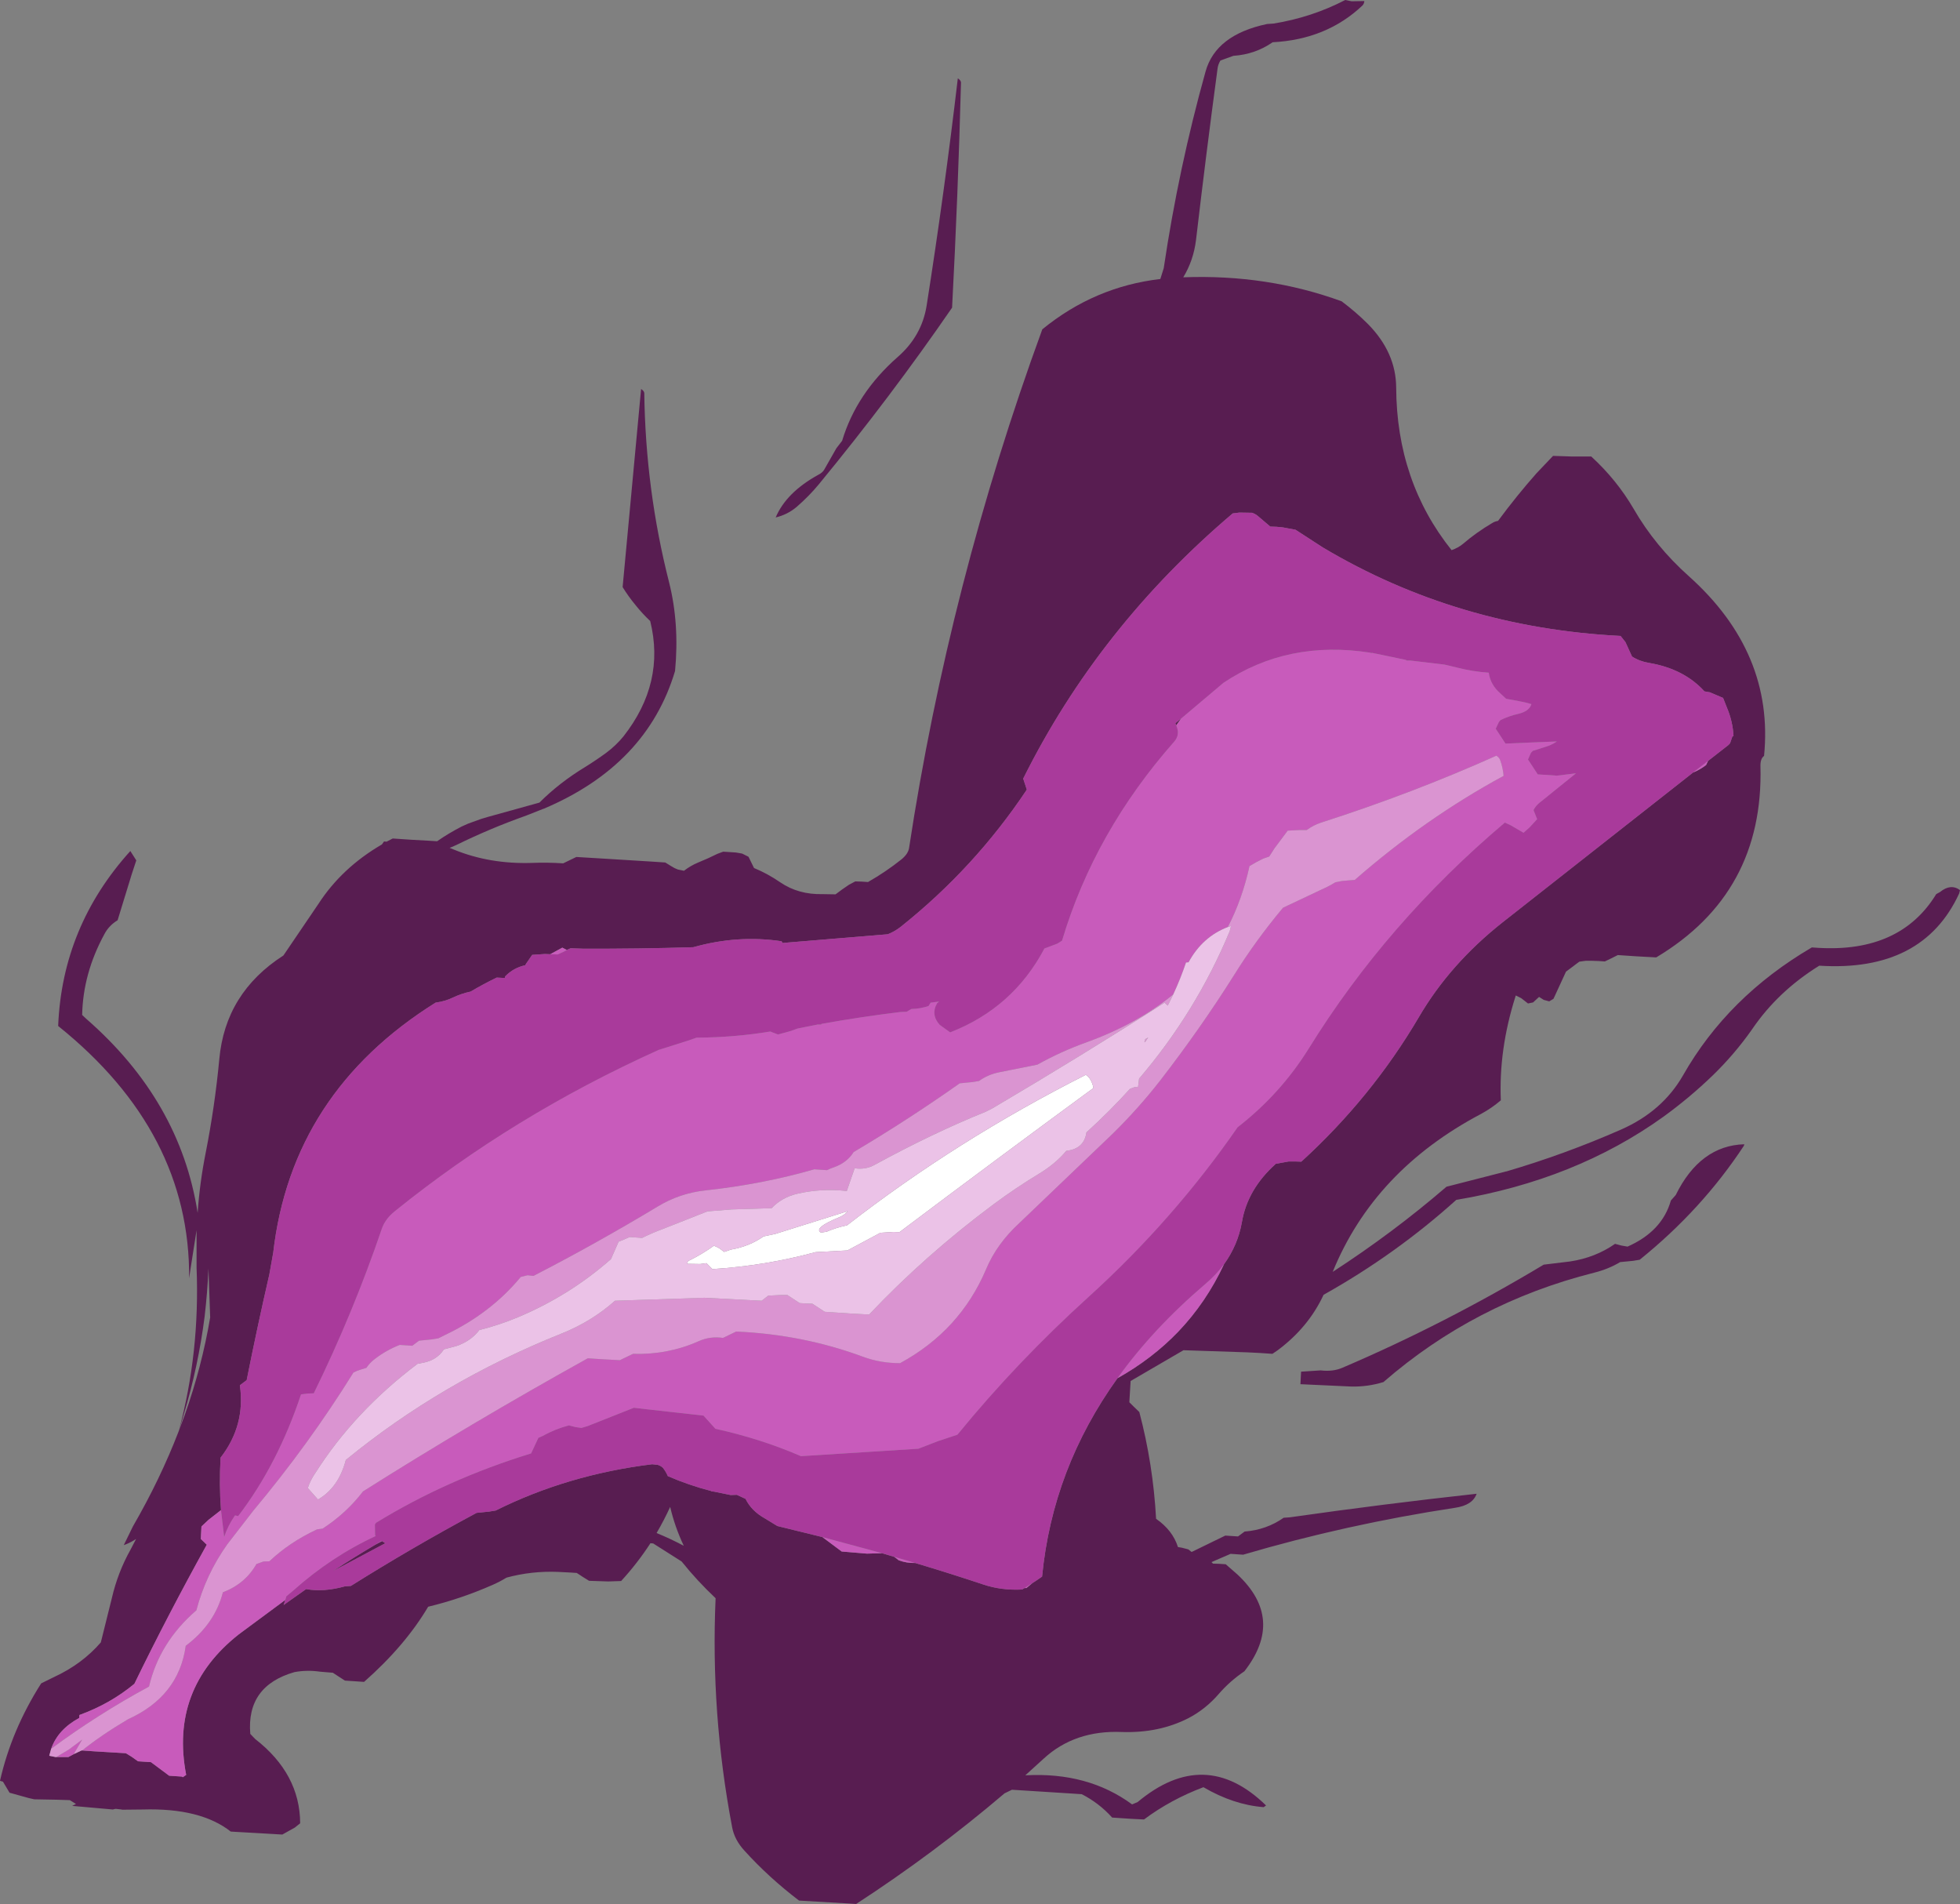
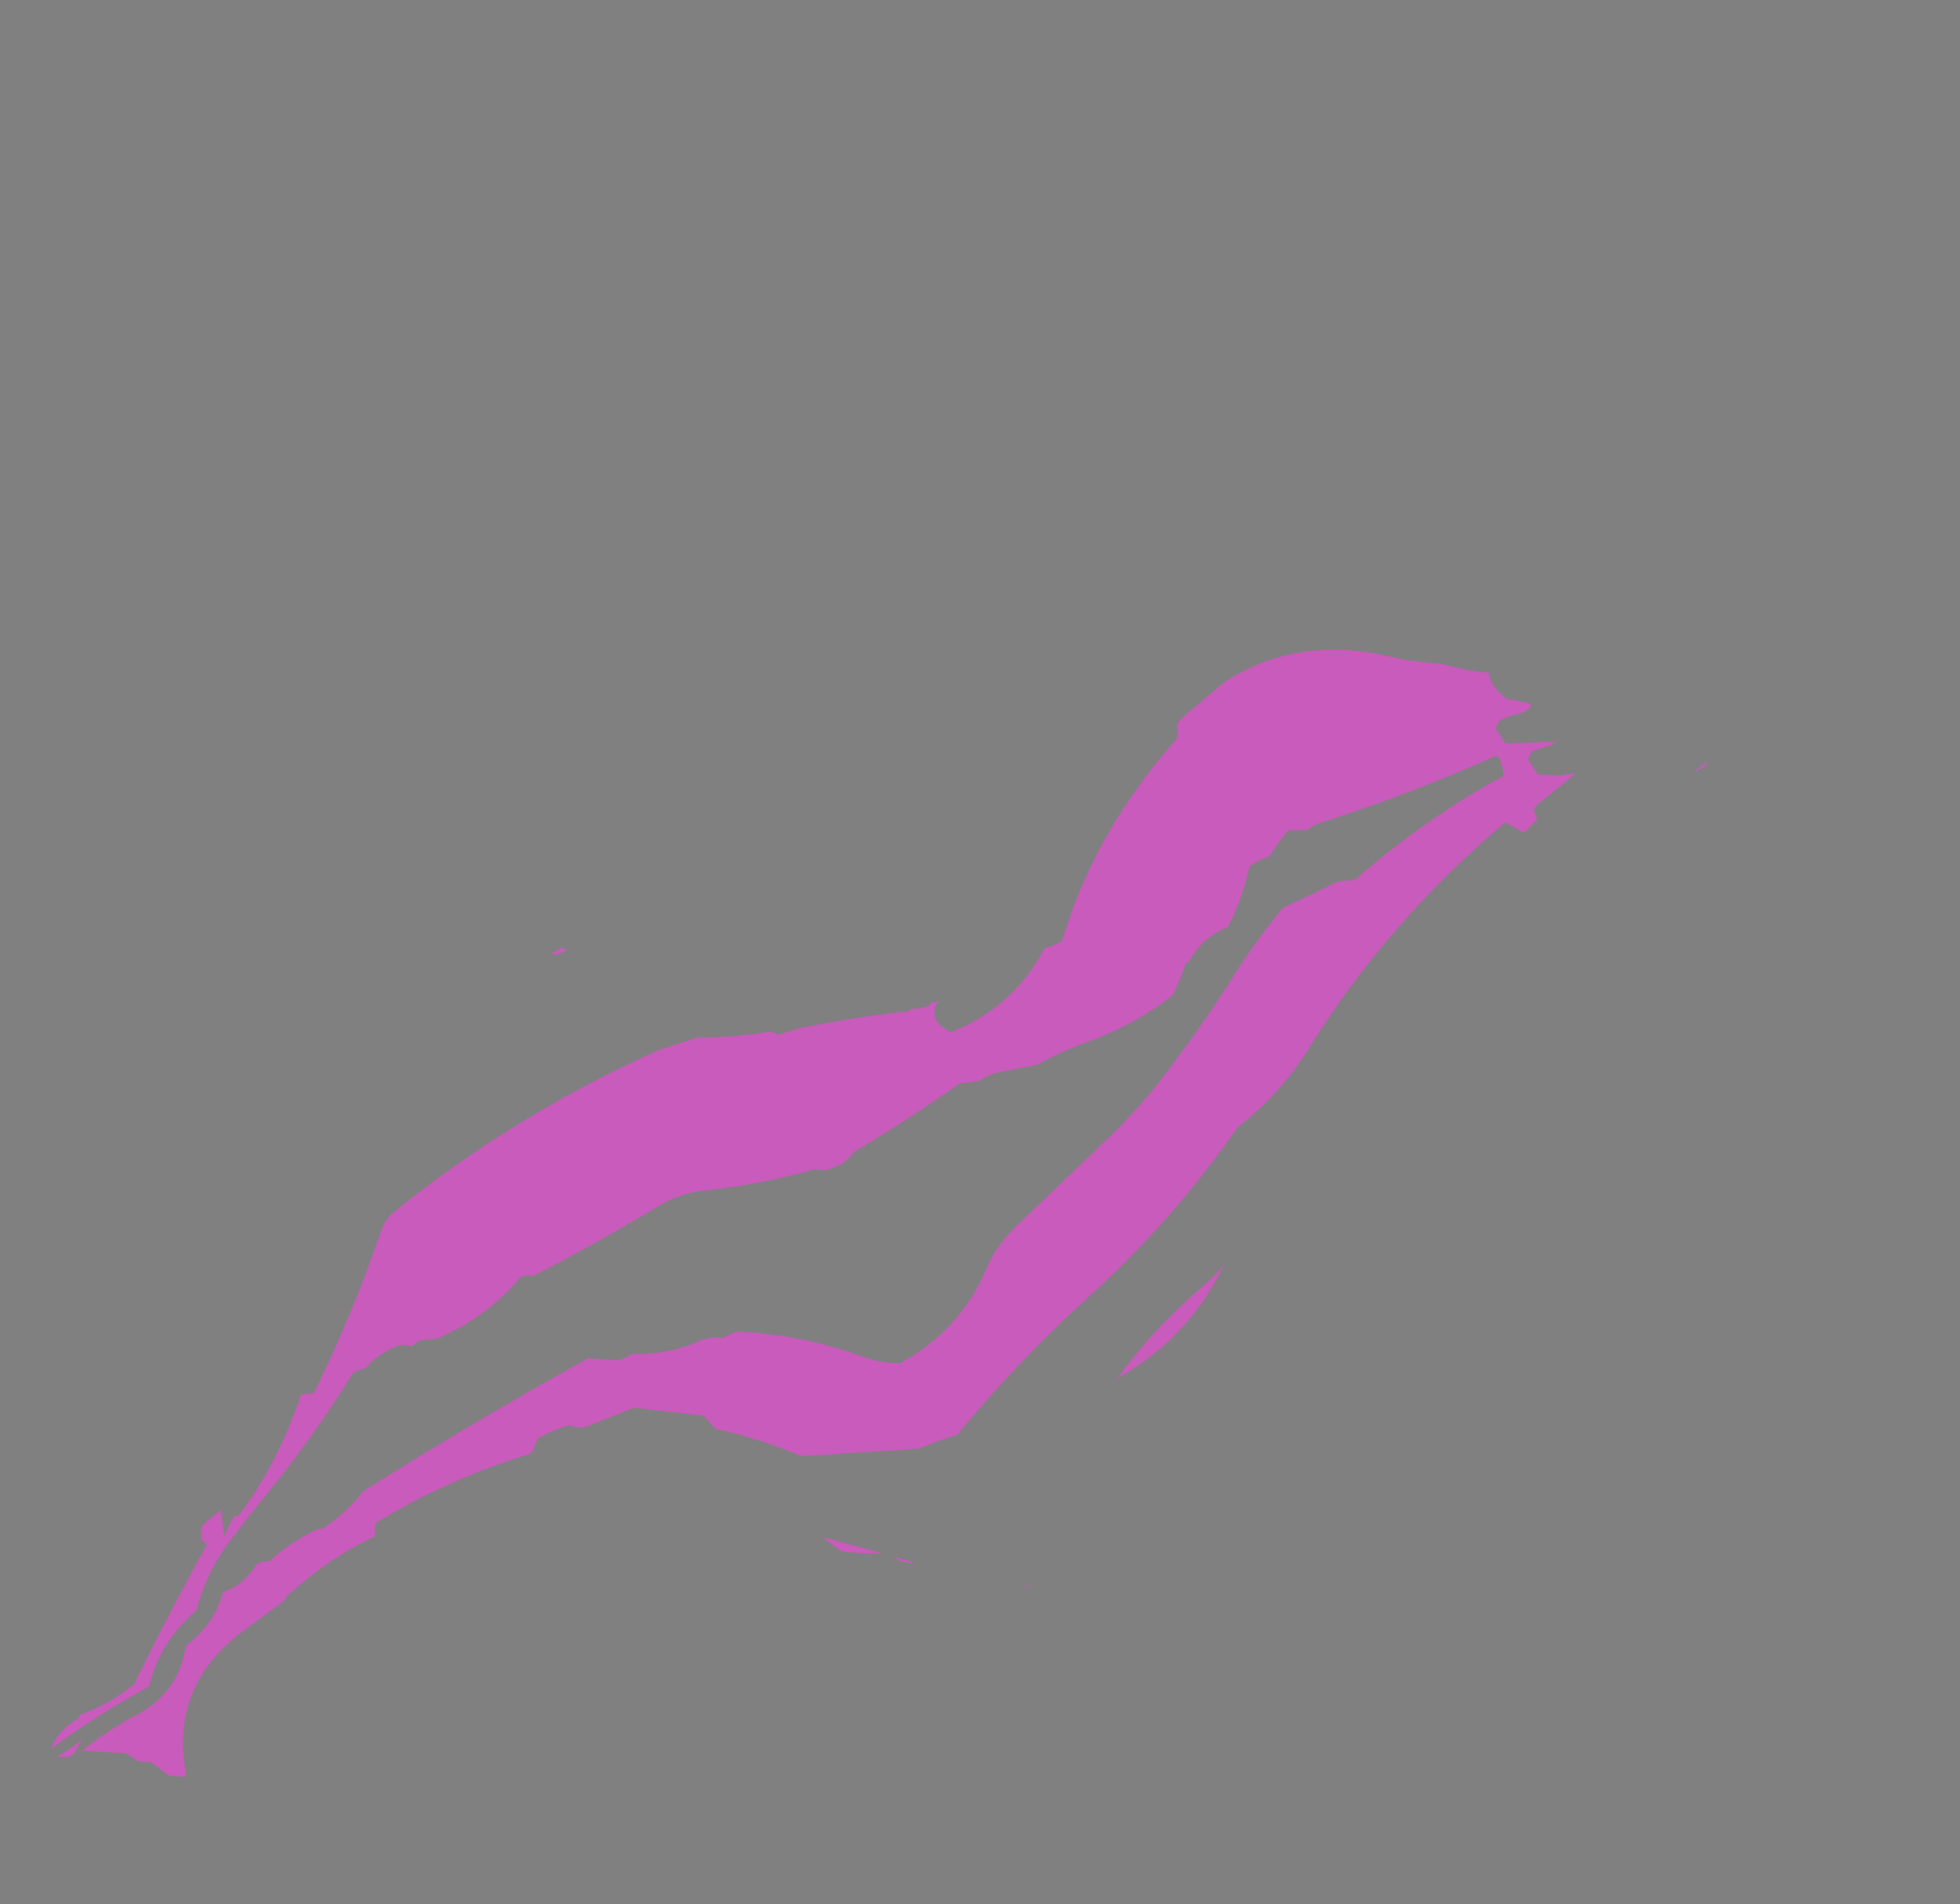
<svg xmlns="http://www.w3.org/2000/svg" height="448.35px" width="461.65px">
  <rect width="100%" height="100%" fill="#808080" stroke="none" />
  <g transform="matrix(1.0, 0.0, 0.0, 1.0, 268.65, 215.1)">
-     <path d="M31.1 -205.15 Q27.0 -202.3 21.85 -201.95 L18.8 -200.85 Q18.2 -199.85 18.1 -198.75 15.4 -178.65 13.05 -158.55 12.45 -153.75 10.05 -149.8 29.8 -150.55 47.35 -144.15 50.7 -141.65 53.55 -138.8 60.15 -132.1 60.2 -123.85 60.3 -101.75 73.25 -85.55 74.8 -86.1 75.9 -87.0 79.1 -89.75 82.85 -91.95 83.4 -92.3 84.2 -92.45 88.6 -98.4 93.25 -103.65 L97.15 -107.75 101.65 -107.6 104.65 -107.6 106.15 -107.6 Q112.15 -102.1 116.15 -95.25 121.2 -86.5 129.15 -79.4 149.25 -61.4 146.85 -37.1 145.95 -36.45 146.0 -34.65 146.8 -4.8 121.45 10.35 L116.9 10.1 113.9 9.9 112.4 9.8 110.9 10.55 109.35 11.3 107.85 11.2 106.35 11.15 104.85 11.15 103.35 11.35 102.6 11.9 101.75 12.55 100.2 13.7 97.25 20.1 96.25 20.7 94.95 20.35 93.85 19.65 93.8 19.7 92.45 20.95 91.25 21.2 89.65 19.95 88.45 19.35 88.35 19.35 88.25 19.7 Q84.35 32.05 84.85 44.0 82.7 45.85 80.2 47.2 55.0 60.5 45.25 84.4 59.45 75.2 72.05 64.35 L85.9 60.8 86.05 60.75 86.15 60.75 Q99.95 56.7 113.15 50.9 122.9 46.6 127.75 38.15 138.3 19.6 158.1 8.0 L159.6 8.1 Q178.95 9.25 187.4 -4.55 L188.3 -5.05 Q190.8 -7.1 193.0 -5.5 L192.8 -4.7 Q184.25 13.85 159.85 12.3 150.1 18.35 144.05 27.25 139.95 33.1 134.75 38.15 129.25 43.45 123.1 47.9 102.4 62.75 74.35 67.45 60.15 80.25 43.1 89.8 39.55 97.45 32.3 102.85 L31.05 103.7 28.1 103.5 25.1 103.35 10.1 102.85 -2.35 110.1 -2.65 115.1 -1.7 116.05 -0.3 117.4 Q2.95 129.7 3.65 142.55 7.55 145.25 8.8 149.2 L9.7 149.35 11.25 149.75 12.0 150.35 12.25 150.25 19.95 146.5 21.45 146.6 22.95 146.7 24.5 145.55 Q29.65 145.15 33.7 142.3 L35.15 142.2 Q57.25 139.05 79.15 136.65 78.2 139.35 74.1 139.95 48.45 143.85 24.15 151.0 L22.65 150.9 21.2 150.8 17.15 152.55 16.7 152.75 17.05 153.1 18.55 153.15 20.05 153.25 22.8 155.65 Q34.05 166.15 24.45 178.45 21.0 180.8 18.45 183.75 15.3 187.4 11.25 189.5 4.3 193.05 -4.45 192.75 -15.5 192.3 -22.8 199.0 L-27.15 202.95 -27.1 202.95 Q-12.4 202.15 -2.0 209.8 L-0.7 209.25 Q15.15 196.0 29.55 210.05 L29.0 210.45 Q21.9 209.9 14.8 205.75 7.1 208.65 0.8 213.35 L-2.2 213.2 -6.7 212.9 Q-9.75 209.5 -13.85 207.4 L-16.85 207.2 -30.3 206.35 -31.85 207.1 -32.05 207.2 Q-48.55 221.25 -67.0 233.25 L-68.5 233.15 -80.45 232.45 Q-87.65 226.95 -93.3 220.7 -95.65 218.15 -96.2 215.2 -101.3 188.4 -100.1 161.25 -104.5 157.1 -108.1 152.6 L-114.8 148.35 -115.45 148.3 Q-118.5 153.0 -122.35 157.2 L-125.4 157.3 -129.9 157.15 -131.35 156.25 -132.8 155.3 -134.3 155.2 -137.25 155.05 Q-143.45 154.8 -149.35 156.4 -150.9 157.35 -152.6 158.1 -160.1 161.4 -167.8 163.25 -173.25 172.45 -182.9 180.95 L-185.9 180.75 -187.4 180.65 -188.8 179.75 -190.25 178.8 -193.25 178.55 Q-196.35 178.1 -199.3 178.65 -210.65 181.9 -209.7 193.2 L-208.55 194.4 Q-198.0 202.6 -197.95 214.25 L-199.2 215.25 -202.15 216.9 -208.15 216.55 -212.6 216.3 -214.3 216.2 Q-221.4 210.6 -235.0 211.0 L-239.9 211.05 -240.0 211.0 -241.4 210.85 -241.7 210.9 -242.05 211.0 -251.65 210.15 -250.75 209.7 -252.2 208.8 -255.2 208.7 -260.6 208.6 -261.9 208.3 -266.4 207.05 -267.95 204.45 -268.65 204.25 Q-265.95 192.3 -258.95 181.3 L-255.9 179.8 Q-249.3 176.75 -244.9 171.65 L-242.3 161.2 Q-240.9 155.15 -237.9 149.8 L-236.6 147.3 Q-237.65 148.0 -238.85 148.5 L-239.5 148.75 -237.35 144.35 Q-230.9 133.2 -226.55 121.9 L-225.15 118.15 Q-221.1 106.7 -219.15 95.15 L-219.15 95.05 -219.55 83.6 Q-219.8 89.3 -220.45 94.9 -221.95 106.7 -225.4 118.1 L-226.55 121.9 Q-221.55 103.4 -222.35 83.4 L-222.35 83.25 -222.35 74.6 -223.7 83.2 -224.1 85.9 Q-223.85 51.45 -254.95 26.5 -254.0 3.05 -237.95 -14.7 L-236.55 -12.5 -237.65 -9.15 -240.95 1.6 Q-243.0 2.85 -244.05 4.85 -249.1 14.1 -249.3 23.9 L-248.35 24.8 Q-226.2 44.1 -222.1 70.5 -221.6 63.35 -220.2 56.35 -218.05 45.45 -217.0 34.35 -215.6 18.7 -201.9 9.9 L-193.65 -2.25 Q-188.15 -10.75 -178.7 -16.25 L-178.2 -16.95 -177.6 -16.9 -176.15 -17.65 -171.7 -17.35 -167.2 -17.1 -165.7 -17.0 Q-163.05 -18.85 -159.95 -20.45 L-158.4 -21.15 -155.35 -22.25 -153.85 -22.7 -141.6 -26.1 Q-136.9 -30.8 -130.8 -34.5 -128.3 -36.05 -125.9 -37.8 -123.55 -39.55 -121.8 -41.7 -111.9 -54.3 -115.5 -68.85 -117.4 -70.65 -118.95 -72.6 -120.65 -74.65 -122.0 -76.85 L-117.65 -123.5 Q-116.95 -123.05 -116.9 -122.55 -116.6 -99.75 -111.05 -77.95 -108.6 -68.2 -109.65 -57.1 -116.25 -34.95 -140.6 -24.65 L-140.65 -24.65 -144.7 -23.05 Q-153.15 -20.05 -161.0 -16.2 L-162.1 -15.7 -162.75 -15.45 -161.65 -15.0 Q-153.3 -11.6 -143.45 -11.9 -139.75 -12.05 -136.0 -11.8 L-134.45 -12.55 -132.9 -13.3 -125.45 -12.85 -114.95 -12.2 -111.95 -12.0 -110.5 -11.1 Q-109.8 -10.65 -109.0 -10.35 L-107.55 -10.05 Q-106.0 -11.25 -104.2 -12.0 -101.85 -12.95 -99.65 -14.05 L-98.3 -14.55 -96.8 -14.45 -95.3 -14.35 -93.85 -14.1 -92.35 -13.35 -91.05 -10.7 Q-87.8 -9.35 -84.9 -7.35 -80.6 -4.4 -74.85 -4.55 L-71.85 -4.5 -70.3 -5.65 -68.7 -6.75 -67.2 -7.55 -65.7 -7.5 -64.2 -7.4 Q-60.0 -9.8 -56.3 -12.75 -54.8 -14.0 -54.55 -15.3 -45.05 -77.65 -23.15 -137.55 -10.85 -147.6 4.65 -149.4 L5.45 -151.95 Q8.95 -175.5 15.3 -198.25 17.7 -206.9 29.8 -209.45 L31.3 -209.55 Q40.3 -211.0 48.2 -215.1 L49.7 -214.8 52.7 -214.85 Q52.65 -214.2 52.25 -213.8 43.8 -205.8 31.1 -205.15 M54.6 -61.35 L54.25 -61.35 54.15 -61.4 54.6 -61.35 M9.5 -45.85 L8.4 -44.3 8.2 -44.8 9.5 -45.85 M-216.6 140.5 L-219.55 142.8 -221.2 144.35 -221.35 147.3 -219.95 148.65 Q-229.15 165.25 -237.0 181.4 -242.65 186.1 -249.95 188.75 L-250.0 189.45 Q-255.0 192.15 -256.6 196.7 L-257.05 198.35 -255.55 198.65 -255.4 198.65 -252.55 198.65 -251.25 197.95 -249.45 197.1 -249.3 197.1 -246.5 197.3 -239.0 197.75 -237.55 198.65 -236.15 199.65 -234.65 199.75 -233.1 199.85 -228.8 203.05 -227.3 203.15 -225.8 203.25 -225.6 203.4 -224.8 202.85 Q-228.7 182.6 -212.4 169.75 L-201.45 161.65 -201.85 162.85 -196.55 159.1 Q-192.45 159.85 -187.4 158.45 L-186.0 158.35 Q-171.5 149.25 -156.4 141.15 L-153.45 140.85 -151.9 140.6 Q-134.95 132.15 -115.05 129.7 L-113.7 129.85 Q-112.95 130.1 -112.5 130.55 -111.8 131.45 -111.35 132.5 -106.4 134.65 -101.15 136.0 L-101.05 136.1 -100.45 136.15 -96.55 136.95 -95.1 136.9 -93.05 137.85 Q-91.65 140.7 -88.5 142.45 L-85.55 144.25 -74.95 146.85 -70.4 150.25 -64.45 150.75 -60.9 150.65 -58.05 151.5 Q-57.5 151.85 -57.0 152.3 -55.15 153.0 -53.1 152.95 -45.05 155.35 -37.1 158.0 -32.8 159.45 -27.9 159.2 L-27.3 158.85 -26.9 158.85 -25.5 157.7 -24.8 157.25 -23.7 156.5 -23.2 156.15 Q-20.75 130.75 -5.45 109.45 2.75 104.85 8.85 98.5 15.45 91.6 19.65 82.6 22.9 78.1 23.85 72.75 25.15 64.95 31.85 58.95 L34.9 58.4 36.35 58.4 37.85 58.45 Q54.4 43.35 65.55 24.4 72.85 11.9 85.25 2.1 L130.15 -33.2 130.4 -33.3 Q131.9 -33.95 133.2 -34.95 L133.6 -35.8 133.7 -35.95 138.5 -39.7 138.85 -40.1 139.4 -41.7 139.65 -41.75 Q139.5 -45.2 138.05 -48.6 L137.2 -50.75 134.15 -52.05 132.8 -52.3 Q128.0 -57.6 119.75 -59.0 117.55 -59.35 115.75 -60.5 L114.2 -63.9 113.05 -65.35 Q74.6 -67.3 42.9 -86.2 L36.5 -90.35 33.55 -90.9 32.05 -91.05 30.55 -91.1 27.55 -93.65 Q27.0 -94.1 26.25 -94.35 L23.3 -94.4 21.7 -94.2 Q-9.9 -67.4 -27.65 -31.75 L-26.8 -29.15 Q-39.1 -10.7 -56.5 3.15 -57.9 4.25 -59.55 4.9 L-84.35 6.95 -84.55 6.55 Q-94.9 5.0 -105.35 7.95 -118.25 8.35 -131.25 8.3 L-134.25 8.2 -135.15 8.6 -136.2 8.05 -139.05 9.6 -140.3 9.55 -143.3 9.75 -144.75 11.85 -144.95 12.2 Q-147.7 12.8 -149.65 14.8 L-149.75 15.2 -151.65 15.1 Q-154.85 16.65 -157.8 18.4 -159.95 18.85 -161.95 19.8 -163.8 20.7 -166.05 21.0 -199.95 42.2 -204.3 79.9 L-205.2 84.95 Q-208.05 97.35 -210.55 109.9 L-212.15 111.1 Q-210.8 120.55 -216.7 128.15 -217.05 134.6 -216.6 140.5 M94.95 82.7 L101.15 81.95 Q107.1 81.05 111.75 77.8 L113.25 78.2 114.7 78.45 Q122.85 74.85 124.9 67.6 L126.05 66.3 Q128.9 60.5 132.95 57.5 137.0 54.5 142.2 54.35 L142.1 54.7 Q132.2 69.75 117.55 81.55 L116.0 81.8 112.95 82.1 Q110.2 83.75 106.8 84.6 78.65 91.7 57.2 110.35 53.45 111.5 49.6 111.4 L37.65 110.85 37.8 107.9 42.4 107.6 Q45.35 107.95 47.6 106.95 71.7 96.65 94.95 82.7 M-43.05 -196.65 Q-42.35 -196.2 -42.3 -195.7 -43.0 -169.2 -44.4 -142.65 -58.85 -121.65 -75.75 -101.1 -78.1 -98.25 -81.05 -95.7 -83.2 -93.9 -85.95 -93.25 -83.45 -99.15 -75.9 -103.3 -75.0 -103.75 -74.55 -104.45 L-71.65 -109.55 -70.3 -111.3 Q-66.95 -122.45 -57.25 -131.0 -51.55 -135.95 -50.4 -143.1 -46.2 -169.8 -43.05 -196.65 M-110.8 139.75 Q-112.25 142.9 -114.0 145.9 -110.7 147.25 -107.6 148.9 -109.7 144.45 -110.8 139.75 M-178.7 147.8 L-177.9 148.3 -190.2 154.85 Q-185.35 151.65 -180.25 148.65 L-178.7 147.8" fill="#581d51" fill-rule="evenodd" stroke="none" />
-     <path d="M54.6 -61.35 L54.15 -61.4 Q34.7 -64.45 19.5 -54.3 L9.5 -45.85 8.2 -44.8 8.4 -44.3 Q9.35 -42.1 7.95 -40.5 -10.85 -19.2 -18.5 6.4 L-19.6 7.1 -22.65 8.25 Q-30.05 22.25 -44.85 28.0 L-47.3 26.25 Q-49.5 23.8 -47.9 21.1 L-47.45 20.75 -49.45 21.0 -49.95 21.8 Q-51.9 22.45 -54.0 22.5 L-55.1 23.15 -56.55 23.2 Q-65.95 24.35 -75.15 26.0 L-75.25 26.15 -76.05 26.15 -80.8 27.1 -82.45 27.7 -85.4 28.5 -86.85 27.95 -87.2 27.8 Q-95.7 29.2 -104.6 29.25 L-106.45 29.9 -113.55 32.15 Q-147.7 47.55 -175.7 70.15 -177.95 72.0 -178.7 74.2 -185.5 94.15 -194.75 113.0 L-196.2 113.05 -197.75 113.25 Q-203.25 129.75 -212.55 141.9 L-213.3 141.75 Q-214.95 144.1 -215.85 146.8 L-216.6 140.5 Q-217.05 134.6 -216.7 128.15 -210.8 120.55 -212.15 111.1 L-210.55 109.9 Q-208.05 97.35 -205.2 84.95 L-204.3 79.9 Q-199.95 42.2 -166.05 21.0 -163.8 20.7 -161.95 19.8 -159.95 18.85 -157.8 18.4 -154.85 16.65 -151.65 15.1 L-149.75 15.2 -149.65 14.8 Q-147.7 12.8 -144.95 12.2 L-144.75 11.85 -143.3 9.75 -140.3 9.55 -139.05 9.6 -137.3 9.65 -135.75 8.95 -135.15 8.6 -134.25 8.2 -131.25 8.3 Q-118.25 8.35 -105.35 7.95 -94.9 5.0 -84.55 6.55 L-84.35 6.95 -59.55 4.9 Q-57.9 4.25 -56.5 3.15 -39.1 -10.7 -26.8 -29.15 L-27.65 -31.75 Q-9.9 -67.4 21.7 -94.2 L23.3 -94.4 26.25 -94.35 Q27.0 -94.1 27.55 -93.65 L30.55 -91.1 32.05 -91.05 33.55 -90.9 36.5 -90.35 42.9 -86.2 Q74.6 -67.3 113.05 -65.35 L114.2 -63.9 115.75 -60.5 Q117.55 -59.35 119.75 -59.0 128.0 -57.6 132.8 -52.3 L134.15 -52.05 137.2 -50.75 138.05 -48.6 Q139.5 -45.2 139.65 -41.75 L139.4 -41.7 138.85 -40.1 138.5 -39.7 133.7 -35.95 130.15 -33.2 85.25 2.1 Q72.85 11.9 65.55 24.4 54.4 43.35 37.85 58.45 L36.35 58.4 34.9 58.4 31.85 58.95 Q25.15 64.95 23.85 72.75 22.9 78.1 19.65 82.6 17.8 85.1 15.2 87.3 2.95 97.75 -5.45 109.45 -20.75 130.75 -23.2 156.15 L-23.7 156.5 -24.8 157.25 -25.5 157.7 -27.3 158.85 -27.9 159.2 Q-32.8 159.45 -37.1 158.0 -45.05 155.35 -53.1 152.95 L-58.05 151.5 -60.9 150.65 -74.95 146.85 -85.55 144.25 -88.5 142.45 Q-91.65 140.7 -93.05 137.85 L-95.1 136.9 -96.55 136.95 -100.45 136.15 -101.05 136.1 -101.15 136.0 Q-106.4 134.65 -111.35 132.5 -111.8 131.45 -112.5 130.55 -112.95 130.1 -113.7 129.85 L-115.05 129.7 Q-134.95 132.15 -151.9 140.6 L-153.45 140.85 -156.4 141.15 Q-171.5 149.25 -186.0 158.35 L-187.4 158.45 Q-192.45 159.85 -196.55 159.1 L-201.85 162.85 -201.45 161.65 -201.2 160.8 -199.7 159.55 Q-190.65 151.45 -180.15 146.6 L-180.3 146.45 -180.35 143.9 -180.1 143.5 Q-163.4 133.25 -143.55 127.15 L-141.85 123.5 -140.85 123.05 Q-137.9 121.4 -134.65 120.55 L-133.1 120.95 -131.7 121.15 -130.2 120.7 -119.35 116.4 -116.35 116.75 -102.95 118.25 -100.15 121.35 Q-89.45 123.7 -80.0 127.8 L-52.35 126.05 -47.7 124.25 -43.15 122.75 Q-29.1 105.55 -12.2 90.25 7.75 72.15 22.85 50.35 32.9 42.55 39.55 31.9 57.95 2.15 85.8 -21.4 L87.2 -20.75 90.2 -19.0 91.65 -20.3 93.4 -22.2 92.55 -24.35 Q93.1 -25.4 94.0 -26.1 L102.55 -33.0 98.05 -32.45 93.55 -32.75 91.25 -36.25 91.95 -37.85 92.4 -38.3 93.4 -38.6 96.3 -39.55 Q97.25 -39.95 98.05 -40.5 L91.75 -40.25 85.95 -40.0 83.65 -43.5 84.4 -45.1 84.8 -45.55 Q86.75 -46.5 88.95 -47.0 91.55 -47.6 92.05 -49.3 L90.55 -49.7 89.1 -50.0 86.1 -50.55 84.7 -51.85 Q82.4 -53.85 82.0 -56.7 78.25 -56.95 74.75 -57.85 L71.6 -58.6 63.6 -59.55 62.65 -59.55 62.5 -59.7 58.95 -60.45 54.6 -61.35 M-178.7 147.8 L-178.8 147.75 -180.25 148.65 Q-185.35 151.65 -190.2 154.85 L-177.9 148.3 -178.7 147.8" fill="#a93a9b" fill-rule="evenodd" stroke="none" />
    <path d="M54.15 -61.4 L54.25 -61.35 54.6 -61.35 58.95 -60.45 62.5 -59.7 62.65 -59.55 63.6 -59.55 71.6 -58.6 74.75 -57.85 Q78.25 -56.95 82.0 -56.7 82.4 -53.85 84.7 -51.85 L86.1 -50.55 89.1 -50.0 90.55 -49.7 92.05 -49.3 Q91.55 -47.6 88.95 -47.0 86.75 -46.5 84.8 -45.55 L84.4 -45.1 83.65 -43.5 85.95 -40.0 91.75 -40.25 98.05 -40.5 Q97.25 -39.95 96.3 -39.55 L93.4 -38.6 92.4 -38.3 91.95 -37.85 91.25 -36.25 93.55 -32.75 98.05 -32.45 102.55 -33.0 94.0 -26.1 Q93.1 -25.4 92.55 -24.35 L93.4 -22.2 91.65 -20.3 90.2 -19.0 87.2 -20.75 85.8 -21.4 Q57.95 2.15 39.55 31.9 32.9 42.55 22.85 50.35 7.75 72.15 -12.2 90.25 -29.1 105.55 -43.15 122.75 L-47.7 124.25 -52.35 126.05 -80.0 127.8 Q-89.45 123.7 -100.15 121.35 L-102.95 118.25 -116.35 116.75 -119.35 116.4 -130.2 120.7 -131.7 121.15 -133.1 120.95 -134.65 120.55 Q-137.9 121.4 -140.85 123.05 L-141.85 123.5 -143.55 127.15 Q-163.4 133.25 -180.1 143.5 L-180.35 143.9 -180.3 146.45 -180.15 146.6 Q-190.65 151.45 -199.7 159.55 L-201.2 160.8 -201.45 161.65 -212.4 169.75 Q-228.7 182.6 -224.8 202.85 L-225.6 203.4 -225.8 203.25 -227.3 203.15 -228.8 203.05 -233.1 199.85 -234.65 199.75 -236.15 199.65 -237.55 198.65 -239.0 197.75 -246.5 197.3 -249.3 197.1 Q-244.75 193.45 -238.5 189.75 -226.55 184.35 -224.9 172.45 -218.05 167.3 -216.15 159.85 -210.9 157.85 -208.25 153.2 L-206.6 152.6 -205.2 152.55 Q-200.45 148.05 -194.0 145.05 L-192.65 144.85 Q-187.05 141.2 -183.15 136.1 -157.85 120.1 -130.2 104.75 L-127.2 104.95 -122.65 105.2 -121.1 104.45 -119.55 103.7 Q-111.35 103.95 -104.15 100.75 -101.4 99.5 -98.35 99.95 L-96.8 99.2 -95.25 98.45 Q-79.5 99.15 -65.35 104.4 -61.3 105.9 -56.65 105.9 -42.55 98.25 -36.4 83.8 -33.9 77.8 -28.5 72.85 L-6.55 51.85 Q-0.45 45.85 4.65 39.3 14.15 27.0 21.9 14.7 27.1 6.35 33.55 -1.35 L42.65 -5.65 Q44.35 -6.4 45.9 -7.35 L47.45 -7.65 50.45 -7.9 Q67.05 -22.4 85.5 -32.4 85.35 -34.3 84.7 -36.1 84.5 -36.7 83.8 -37.15 64.05 -28.3 42.55 -21.4 40.7 -20.8 39.15 -19.65 L37.65 -19.65 34.65 -19.5 31.55 -15.35 30.3 -13.4 28.85 -12.9 Q27.2 -12.1 25.65 -11.15 23.95 -3.35 20.55 3.2 14.55 5.5 11.3 11.5 L10.7 11.55 Q9.4 15.4 7.7 19.05 -0.75 26.0 -12.75 30.35 -18.75 32.5 -24.3 35.6 L-33.3 37.4 Q-36.0 37.95 -38.05 39.45 L-39.55 39.7 -42.6 40.0 Q-54.7 48.55 -67.6 56.2 -69.15 58.7 -72.3 59.8 -73.1 60.05 -73.85 60.45 L-75.35 60.35 -76.85 60.25 Q-89.0 63.75 -102.35 65.2 -108.55 65.85 -113.8 69.05 -128.25 77.75 -143.0 85.35 L-144.4 85.2 -146.0 85.6 Q-153.05 94.15 -163.9 99.3 L-165.4 100.05 -166.95 100.3 -169.95 100.6 -171.55 101.8 -173.0 101.7 -174.5 101.6 Q-177.7 102.85 -180.35 104.9 -181.55 105.8 -182.35 107.0 L-183.8 107.45 Q-184.65 107.7 -185.4 108.1 -195.9 125.0 -209.0 140.65 L-215.15 148.6 Q-220.2 155.75 -222.4 164.1 -231.1 171.6 -233.55 182.05 -245.65 188.6 -256.6 196.7 -255.0 192.15 -250.0 189.45 L-249.95 188.75 Q-242.65 186.1 -237.0 181.4 -229.15 165.25 -219.95 148.65 L-221.35 147.3 -221.2 144.35 -219.55 142.8 -216.6 140.5 -215.85 146.8 Q-214.95 144.1 -213.3 141.75 L-212.55 141.9 Q-203.25 129.75 -197.75 113.25 L-196.2 113.05 -194.75 113.0 Q-185.5 94.15 -178.7 74.2 -177.95 72.0 -175.7 70.15 -147.7 47.55 -113.55 32.15 L-106.45 29.9 -104.6 29.25 Q-95.7 29.2 -87.2 27.8 L-86.85 27.95 -85.4 28.5 -82.45 27.7 -80.8 27.1 -76.05 26.15 -75.25 26.15 -75.15 26.0 Q-65.95 24.35 -56.55 23.2 L-55.1 23.15 -54.0 22.5 Q-51.9 22.45 -49.95 21.8 L-49.45 21.0 -47.45 20.75 -47.9 21.1 Q-49.5 23.8 -47.3 26.25 L-44.85 28.0 Q-30.05 22.25 -22.65 8.25 L-19.6 7.1 -18.5 6.4 Q-10.85 -19.2 7.95 -40.5 9.35 -42.1 8.4 -44.3 L9.5 -45.85 19.5 -54.3 Q34.7 -64.45 54.15 -61.4 M-135.15 8.6 L-135.75 8.95 -137.3 9.65 -139.05 9.6 -136.2 8.05 -135.15 8.6 M133.7 -35.95 L133.6 -35.8 133.2 -34.95 Q131.9 -33.95 130.4 -33.3 L130.15 -33.2 133.7 -35.95 M19.65 82.6 Q15.45 91.6 8.85 98.5 2.75 104.85 -5.45 109.45 2.95 97.75 15.2 87.3 17.8 85.1 19.65 82.6 M-25.5 157.7 L-26.9 158.85 -27.3 158.85 -25.5 157.7 M-53.1 152.95 Q-55.15 153.0 -57.0 152.3 -57.5 151.85 -58.05 151.5 L-53.1 152.95 M-60.9 150.65 L-64.45 150.75 -70.4 150.25 -74.95 146.85 -60.9 150.65 M-255.4 198.65 L-252.45 196.9 -249.3 194.55 -251.0 197.45 -251.25 197.95 -252.55 198.65 -255.4 198.65 M-180.25 148.65 L-178.8 147.75 -178.7 147.8 -180.25 148.65" fill="#c85bbb" fill-rule="evenodd" stroke="none" />
-     <path d="M-256.6 196.7 Q-245.65 188.6 -233.55 182.05 -231.1 171.6 -222.4 164.1 -220.2 155.75 -215.15 148.6 L-209.0 140.65 Q-195.9 125.0 -185.4 108.1 -184.65 107.7 -183.8 107.45 L-182.35 107.0 Q-181.55 105.8 -180.35 104.9 -177.7 102.85 -174.5 101.6 L-173.0 101.7 -171.55 101.8 -169.95 100.6 -166.95 100.3 -165.4 100.05 -163.9 99.3 Q-153.05 94.15 -146.0 85.6 L-144.4 85.2 -143.0 85.35 Q-128.25 77.75 -113.8 69.05 -108.55 65.85 -102.35 65.2 -89.0 63.75 -76.85 60.25 L-75.35 60.35 -73.85 60.45 Q-73.1 60.05 -72.3 59.8 -69.15 58.7 -67.6 56.2 -54.7 48.55 -42.6 40.0 L-39.55 39.7 -38.05 39.45 Q-36.0 37.95 -33.3 37.4 L-24.3 35.6 Q-18.75 32.5 -12.75 30.35 -0.75 26.0 7.7 19.05 L6.4 21.7 5.65 21.0 Q-14.05 33.6 -35.0 45.95 L-36.5 46.7 Q-48.8 51.65 -62.65 59.2 -64.8 60.4 -67.35 60.0 L-69.2 65.35 Q-75.3 64.7 -80.85 66.0 -84.5 66.85 -86.9 69.4 L-96.35 69.7 -102.0 70.15 -112.65 74.35 Q-115.1 75.25 -117.4 76.4 L-118.9 76.3 -120.35 76.2 -121.95 76.9 -122.95 77.3 -124.75 81.4 Q-134.4 89.9 -146.45 95.0 -150.95 96.9 -155.75 98.1 -157.75 100.7 -161.1 101.85 L-164.1 102.65 Q-165.7 105.1 -168.75 105.75 L-170.3 106.05 Q-185.2 117.3 -194.4 131.8 -195.55 133.45 -196.15 135.3 L-193.75 138.0 Q-188.9 135.2 -187.2 128.7 -164.7 110.25 -136.45 98.95 -129.3 96.1 -123.8 91.2 L-102.75 90.5 -89.25 91.2 -87.7 90.0 -84.7 89.85 -83.2 89.85 -80.3 91.75 -78.8 91.85 -77.3 91.9 -74.4 93.8 -68.45 94.2 -63.95 94.45 Q-50.75 80.5 -34.65 68.5 -29.4 64.6 -23.7 61.15 -19.95 58.85 -17.5 55.9 -13.3 55.45 -12.75 51.55 -7.3 46.6 -2.5 41.3 L-1.95 41.1 Q-1.35 40.8 -0.6 40.85 L-0.35 38.9 Q13.1 23.15 21.0 4.15 L21.3 2.95 20.55 3.2 Q23.95 -3.35 25.65 -11.15 27.2 -12.1 28.85 -12.9 L30.3 -13.4 31.55 -15.35 34.65 -19.5 37.65 -19.65 39.15 -19.65 Q40.7 -20.8 42.55 -21.4 64.05 -28.3 83.8 -37.15 84.5 -36.7 84.7 -36.1 85.35 -34.3 85.5 -32.4 67.05 -22.4 50.45 -7.9 L47.45 -7.65 45.9 -7.35 Q44.35 -6.4 42.65 -5.65 L33.55 -1.35 Q27.1 6.35 21.9 14.7 14.15 27.0 4.65 39.3 -0.45 45.85 -6.55 51.85 L-28.5 72.85 Q-33.9 77.8 -36.4 83.8 -42.55 98.25 -56.65 105.9 -61.3 105.9 -65.35 104.4 -79.5 99.15 -95.25 98.45 L-96.8 99.2 -98.35 99.95 Q-101.4 99.5 -104.15 100.75 -111.35 103.95 -119.55 103.7 L-121.1 104.45 -122.65 105.2 -127.2 104.95 -130.2 104.75 Q-157.85 120.1 -183.15 136.1 -187.05 141.2 -192.65 144.85 L-194.0 145.05 Q-200.45 148.05 -205.2 152.55 L-206.6 152.6 -208.25 153.2 Q-210.9 157.85 -216.15 159.85 -218.05 167.3 -224.9 172.45 -226.55 184.35 -238.5 189.75 -244.75 193.45 -249.3 197.1 L-249.45 197.1 -251.25 197.95 -251.0 197.45 -249.3 194.55 -252.45 196.9 -255.4 198.65 -255.55 198.65 -257.05 198.35 -256.6 196.7 M0.9 30.25 L1.1 29.6 1.8 29.2 1.05 30.3 0.9 30.25" fill="#da94d1" fill-rule="evenodd" stroke="none" />
-     <path d="M-11.85 39.1 Q-11.3 40.0 -11.1 41.1 -34.15 58.0 -56.8 75.05 L-58.2 75.0 -61.3 75.2 -69.05 79.35 -76.55 79.75 Q-88.35 82.95 -100.85 83.75 L-102.25 82.35 -103.75 82.55 -106.75 82.5 Q-106.75 81.85 -106.35 81.75 -103.3 80.25 -100.5 78.25 -99.8 78.5 -99.15 78.9 L-98.1 79.7 -96.45 79.15 Q-92.15 78.4 -88.8 76.05 L-86.0 75.45 -68.95 70.1 Q-69.8 71.05 -70.9 71.5 -77.15 74.05 -75.3 75.15 L-73.95 74.95 Q-71.65 73.95 -69.15 73.45 -43.2 53.3 -12.9 38.0 -12.2 38.45 -11.85 39.1" fill="#ffffff" fill-rule="evenodd" stroke="none" />
-     <path d="M7.7 19.05 Q9.4 15.4 10.7 11.55 L11.3 11.5 Q14.55 5.5 20.55 3.2 L21.3 2.95 21.0 4.15 Q13.1 23.15 -0.35 38.9 L-0.6 40.85 Q-1.35 40.8 -1.95 41.1 L-2.5 41.3 Q-7.3 46.6 -12.75 51.55 -13.3 55.45 -17.5 55.9 -19.95 58.85 -23.7 61.15 -29.4 64.6 -34.65 68.5 -50.75 80.5 -63.95 94.45 L-68.45 94.2 -74.4 93.8 -77.3 91.9 -78.8 91.85 -80.3 91.75 -83.2 89.85 -84.7 89.85 -87.7 90.0 -89.25 91.2 -102.75 90.5 -123.8 91.2 Q-129.3 96.1 -136.45 98.95 -164.7 110.25 -187.2 128.7 -188.9 135.2 -193.75 138.0 L-196.15 135.3 Q-195.55 133.45 -194.4 131.8 -185.2 117.3 -170.3 106.05 L-168.75 105.75 Q-165.7 105.1 -164.1 102.65 L-161.1 101.85 Q-157.75 100.7 -155.75 98.1 -150.95 96.9 -146.45 95.0 -134.4 89.9 -124.75 81.4 L-122.95 77.3 -121.95 76.9 -120.35 76.2 -118.9 76.3 -117.4 76.4 Q-115.1 75.25 -112.65 74.35 L-102.0 70.15 -96.35 69.7 -86.9 69.4 Q-84.5 66.85 -80.85 66.0 -75.3 64.7 -69.2 65.35 L-67.35 60.0 Q-64.8 60.4 -62.65 59.2 -48.8 51.65 -36.5 46.7 L-35.0 45.95 Q-14.05 33.6 5.65 21.0 L6.4 21.7 7.7 19.05 M0.9 30.25 L1.05 30.3 1.8 29.2 1.1 29.6 0.9 30.25 M-11.85 39.1 Q-12.2 38.45 -12.9 38.0 -43.2 53.3 -69.15 73.45 -71.65 73.95 -73.95 74.95 L-75.3 75.15 Q-77.15 74.05 -70.9 71.5 -69.8 71.05 -68.95 70.1 L-86.0 75.45 -88.8 76.05 Q-92.15 78.4 -96.45 79.15 L-98.1 79.7 -99.15 78.9 Q-99.8 78.5 -100.5 78.25 -103.3 80.25 -106.35 81.75 -106.75 81.85 -106.75 82.5 L-103.75 82.55 -102.25 82.35 -100.85 83.75 Q-88.35 82.95 -76.55 79.75 L-69.05 79.35 -61.3 75.2 -58.2 75.0 -56.8 75.05 Q-34.15 58.0 -11.1 41.1 -11.3 40.0 -11.85 39.1" fill="#ebc2e7" fill-rule="evenodd" stroke="none" />
  </g>
</svg>